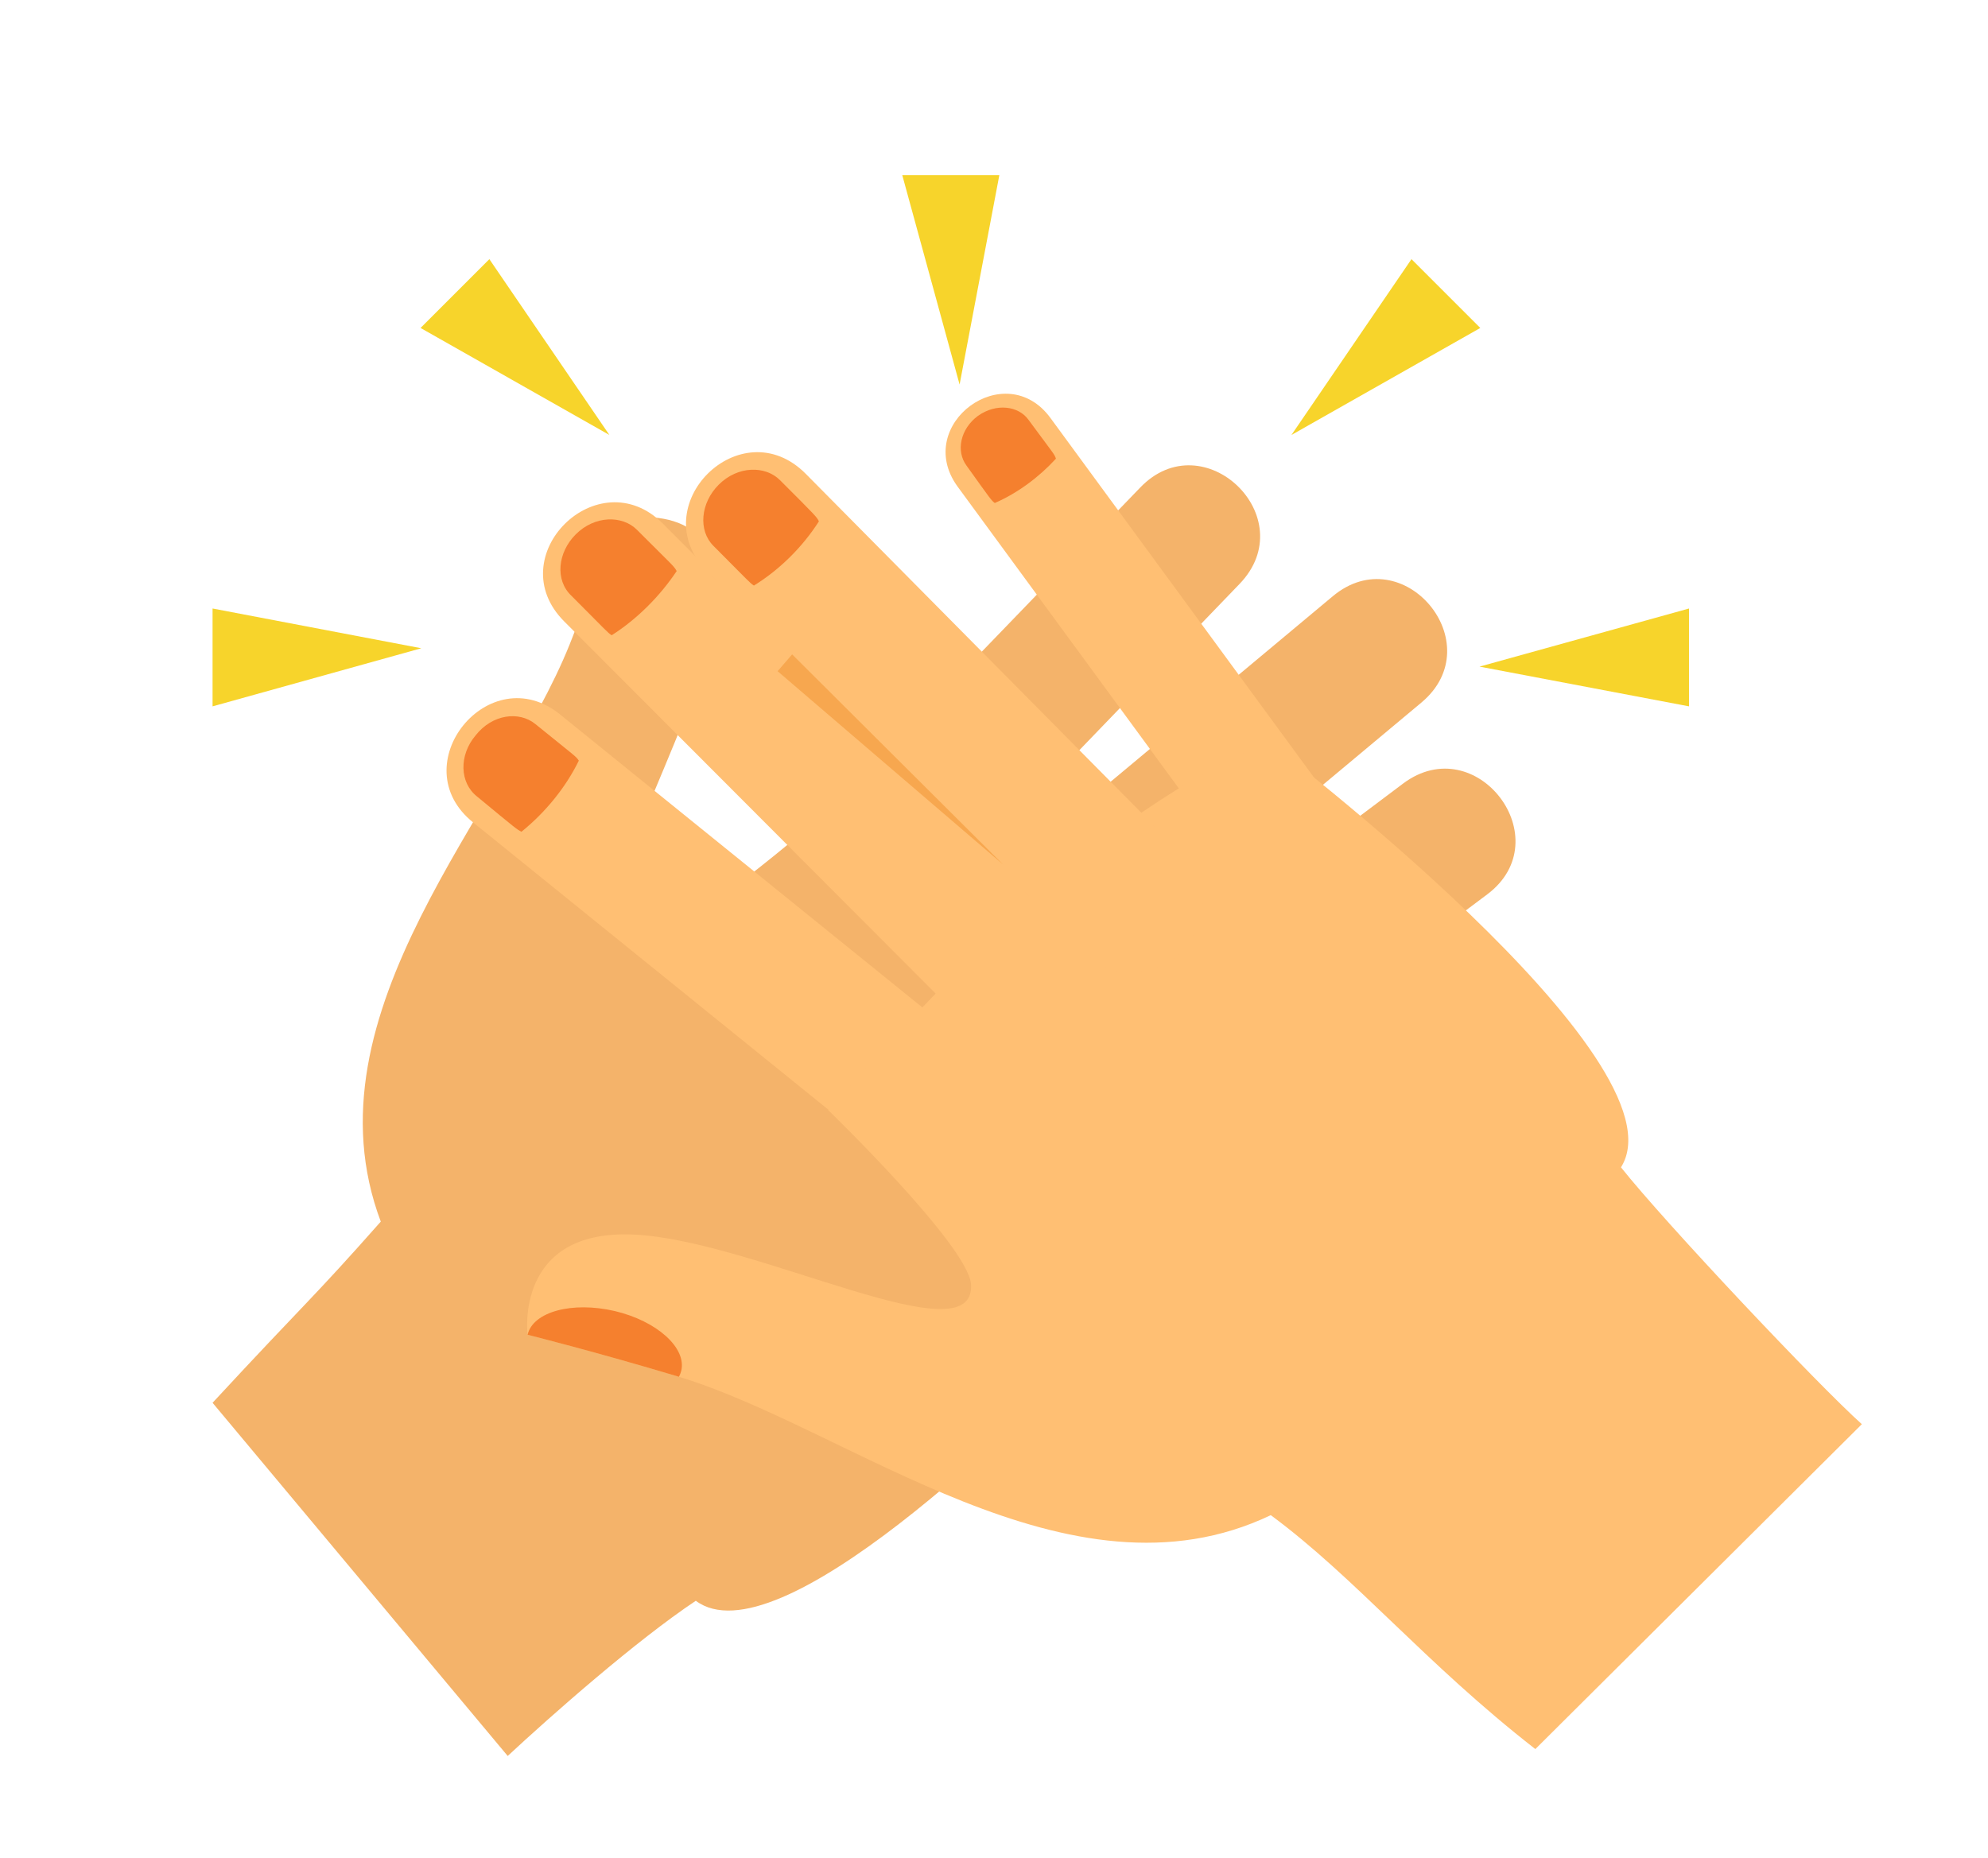
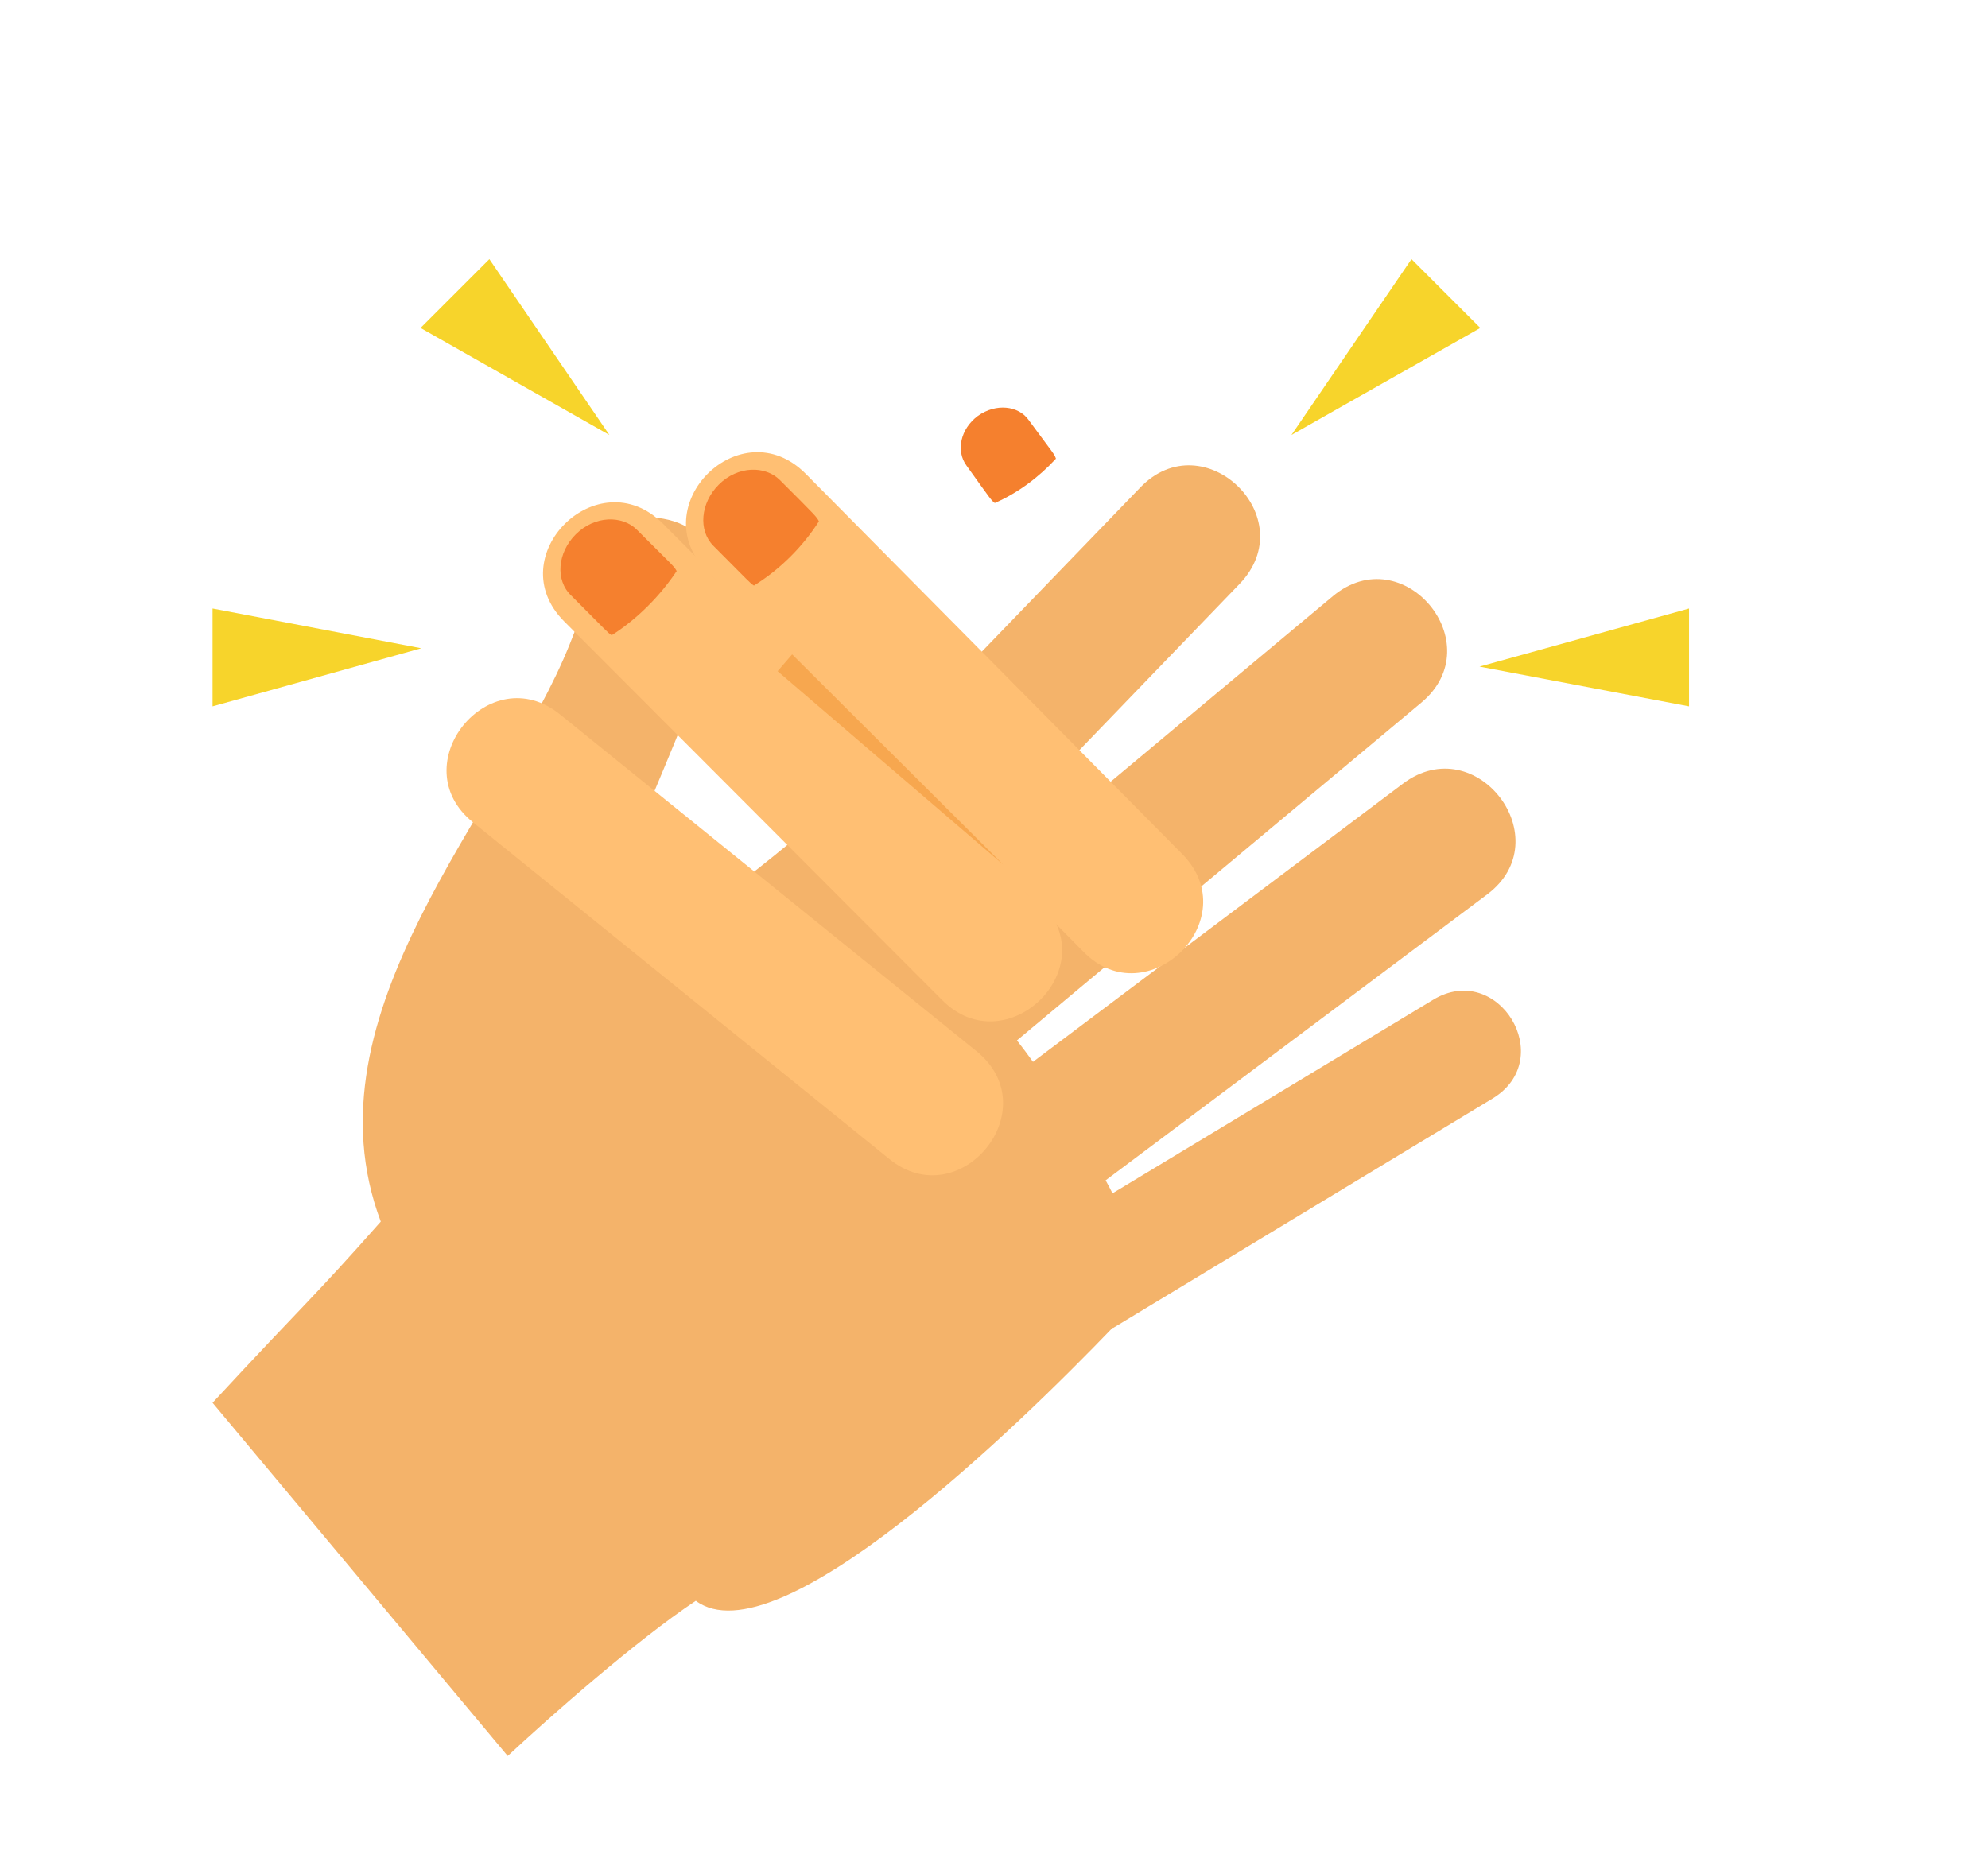
<svg xmlns="http://www.w3.org/2000/svg" version="1.2" viewBox="0 0 260 243" width="260" height="243">
  <title>1148137_OR4BW81-ai</title>
  <style>
		.s0 { fill: #f4b36a } 
		.s1 { fill: #ffbf73 } 
		.s2 { fill: #f5802e } 
		.s3 { fill: #f7a74f } 
		.s4 { fill: #f7d42b } 
	</style>
  <g id="9">
    <g id="&lt;Group&gt;">
		</g>
    <g id="&lt;Group&gt;">
      <g id="&lt;Group&gt;">
			</g>
    </g>
    <g id="&lt;Group&gt;">
      <g id="&lt;Group&gt;">
			</g>
      <g id="&lt;Group&gt;">
			</g>
      <g id="&lt;Group&gt;">
			</g>
      <g id="&lt;Group&gt;">
			</g>
    </g>
    <g id="&lt;Group&gt;">
      <g id="&lt;Group&gt;">
			</g>
    </g>
    <g id="&lt;Group&gt;">
      <g id="&lt;Group&gt;">
        <g id="&lt;Group&gt;">
				</g>
      </g>
      <g id="&lt;Group&gt;">
        <g id="&lt;Group&gt;">
				</g>
      </g>
      <g id="&lt;Group&gt;">
        <g id="&lt;Group&gt;">
				</g>
      </g>
    </g>
    <g id="&lt;Group&gt;">
      <g id="&lt;Group&gt;">
			</g>
    </g>
    <g id="&lt;Group&gt;">
      <g id="&lt;Group&gt;">
			</g>
    </g>
    <g id="&lt;Group&gt;">
      <g id="&lt;Group&gt;">
        <g id="&lt;Group&gt;">
				</g>
        <g id="&lt;Group&gt;">
				</g>
      </g>
    </g>
    <g id="&lt;Group&gt;">
      <path id="&lt;Path&gt;" class="s0" d="m174.3 78l-52.8 44.1q-0.8-1-1.6-1.9l42.2-43.8c8.4-8.7-4.7-21.3-13-12.6l-41.5 43q-0.1-0.1-0.1-0.1c0 0-19.2 16.8-24.2 16.6-9.9-0.2 8.1-27.4 10.3-43.1 2.2-15.8-12.7-12.2-12.7-12.2 0 0-2.2 5.6-6.4 16.3-8.7 21.7-35 48.1-24.7 75.5-9.2 10.4-9.5 10.2-22 23.7l38.6 46.2c5.7-5.3 16.8-15.1 24.6-20.3 10.6 7.9 42.1-22.8 54.5-35.7q0 0 0.1 0l49.6-30c8.6-5.2 0.7-18.1-7.8-12.9l-41.9 25.3q-0.4-0.8-0.9-1.7l49.9-37.4c9.6-7.2-1.4-21.7-11-14.5l-48.4 36.4q-1-1.4-2.1-2.8l52.9-44.2c9.2-7.7-2.4-21.6-11.6-13.9z" />
      <path id="&lt;Path&gt;" class="s1" d="m61.9 107.6l54.4 44c9.2 7.5 20.8-6.5 11.4-14.1l-54.4-44c-9.3-7.6-20.8 6.6-11.4 14.1z" />
-       <path id="&lt;Path&gt;" class="s1" d="m125.2 63.6l34.3 46.8c5.8 8 18.1-0.8 12.2-8.9l-34.3-46.8c-5.9-8.1-18 0.8-12.2 8.9z" />
-       <path id="&lt;Path&gt;" class="s1" d="m212 152.7c5.8 7.3 25.7 28.4 31.5 33.6l-42.7 42.5c-14.5-11.3-23.5-22.4-34.6-30.6-26.4 12.6-55-11.3-77.4-18.1-11-3.3-19.8-5.5-19.8-5.5 0 0-1.8-13.9 14-13.1 15.9 0.8 44.6 16.3 44 6.5-0.4-5.1-18.7-22.8-18.7-22.8 0 0 20-22.9 33.8-33.6 13.7-10.8 23.8-14.6 23.8-14.6 0 0 54.9 41.7 46.1 55.7z" />
      <path id="&lt;Path&gt;" class="s1" d="m73.8 81.3l49.4 49.5c8.4 8.5 21.5-4.2 12.9-12.8l-49.4-49.5c-8.5-8.5-21.4 4.3-12.9 12.8z" />
-       <path id="&lt;Path&gt;" class="s2" d="m70 94.7c5.3 4.3 5.3 4.2 5.7 4.8-1.7 3.5-4.4 6.8-7.5 9.3-0.6-0.3-0.6-0.3-5.8-4.6-2.3-1.8-2.4-5.4-0.2-8 2.2-2.8 5.7-3.2 7.8-1.5z" />
      <g id="&lt;Group&gt;">
        <path id="&lt;Path&gt;" class="s1" d="m92.5 74.8l49.2 49.7c8.3 8.5 21.4-4.2 12.9-12.8l-49.2-49.7c-8.5-8.6-21.4 4.2-12.9 12.8z" />
        <path id="&lt;Path&gt;" class="s2" d="m102 62.8c4.8 4.8 4.8 4.8 5.1 5.4-2.1 3.3-5.1 6.3-8.5 8.4-0.6-0.4-0.5-0.4-5.3-5.2-2-2-1.7-5.6 0.7-8 2.5-2.5 6.1-2.5 8-0.6z" />
      </g>
      <path id="&lt;Path&gt;" class="s2" d="m134.5 54.9c3.4 4.6 3.4 4.5 3.6 5.1-2.2 2.4-5 4.5-8 5.8-0.5-0.4-0.4-0.3-3.7-4.9-1.4-1.9-0.8-4.8 1.5-6.5 2.4-1.7 5.3-1.3 6.6 0.5z" />
-       <path id="&lt;Path&gt;" class="s2" d="m89.1 179.3q-0.1 0.4-0.3 0.8c-11-3.3-19.8-5.5-19.8-5.5 0.7-3 5.8-4.4 11.4-3.1 5.5 1.3 9.4 4.8 8.7 7.8z" />
      <path id="&lt;Path&gt;" class="s2" d="m83.3 69.3c4.8 4.8 4.8 4.7 5.2 5.4-2.2 3.3-5.2 6.3-8.5 8.4-0.6-0.4-0.5-0.4-5.3-5.2-2.1-2-1.8-5.6 0.6-8 2.5-2.5 6.1-2.5 8-0.6z" />
      <path id="&lt;Path&gt;" class="s3" d="m103.6 85.6l27.6 27.5-29.5-25.3z" />
-       <path id="&lt;Path&gt;" class="s4" d="m118 22.9h12.7l-5.2 27.4z" />
      <g id="&lt;Group&gt;">
        <path id="&lt;Path&gt;" class="s4" d="m55 42.9l9-9 15.7 23z" />
        <path id="&lt;Path&gt;" class="s4" d="m193.6 42.9l-9-9-15.7 23z" />
      </g>
      <g id="&lt;Group&gt;">
        <path id="&lt;Path&gt;" class="s4" d="m27.8 92.4v-12.8l27.3 5.2z" />
        <path id="&lt;Path&gt;" class="s4" d="m220.9 79.6v12.8l-27.4-5.2z" />
      </g>
    </g>
  </g>
</svg>